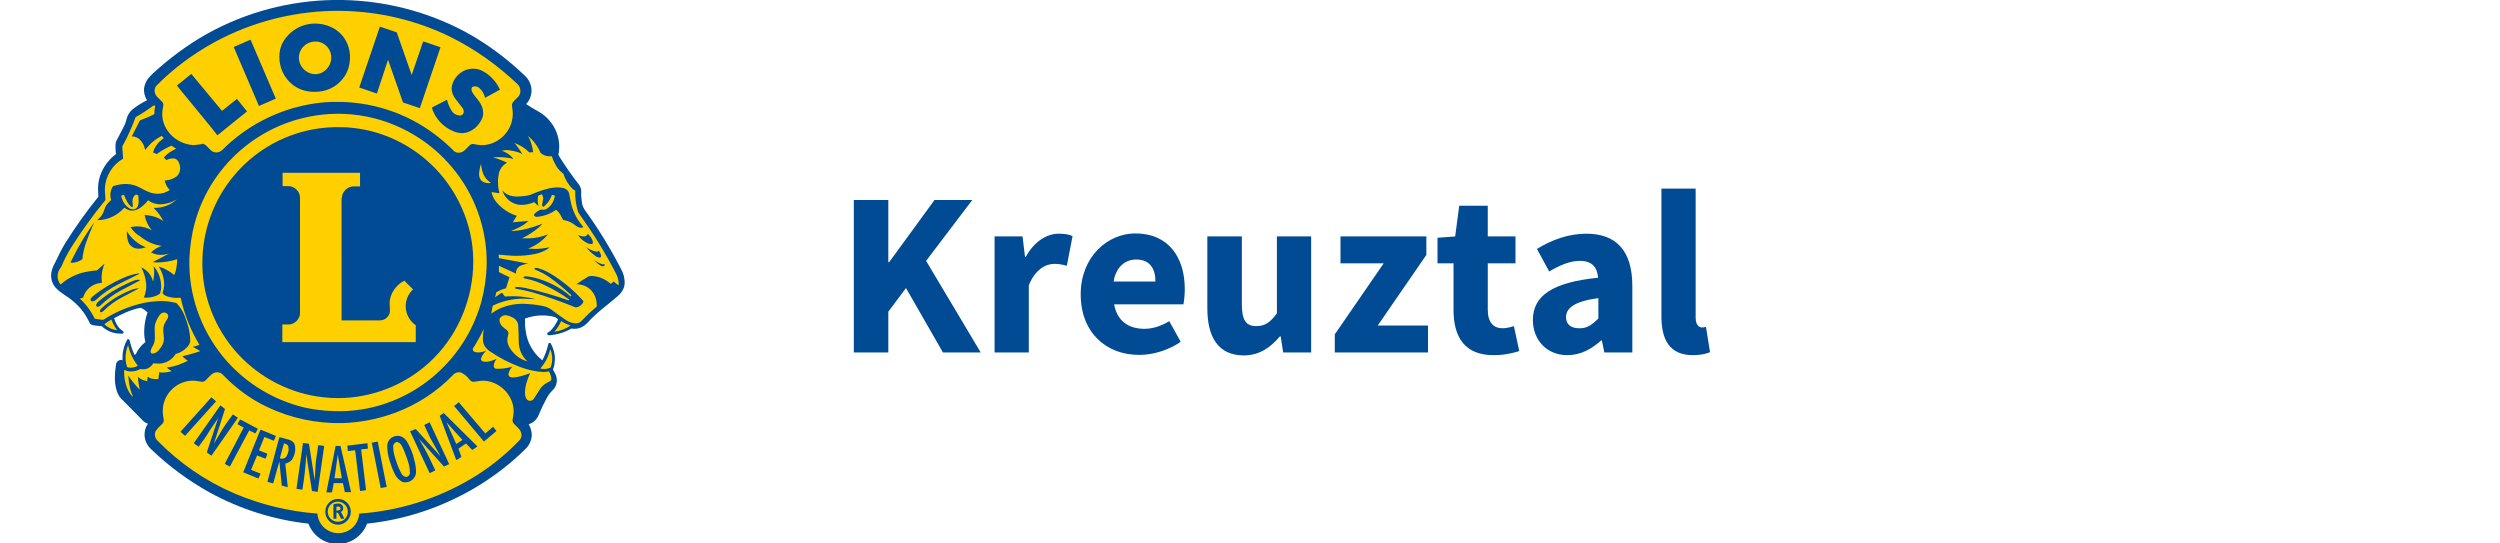
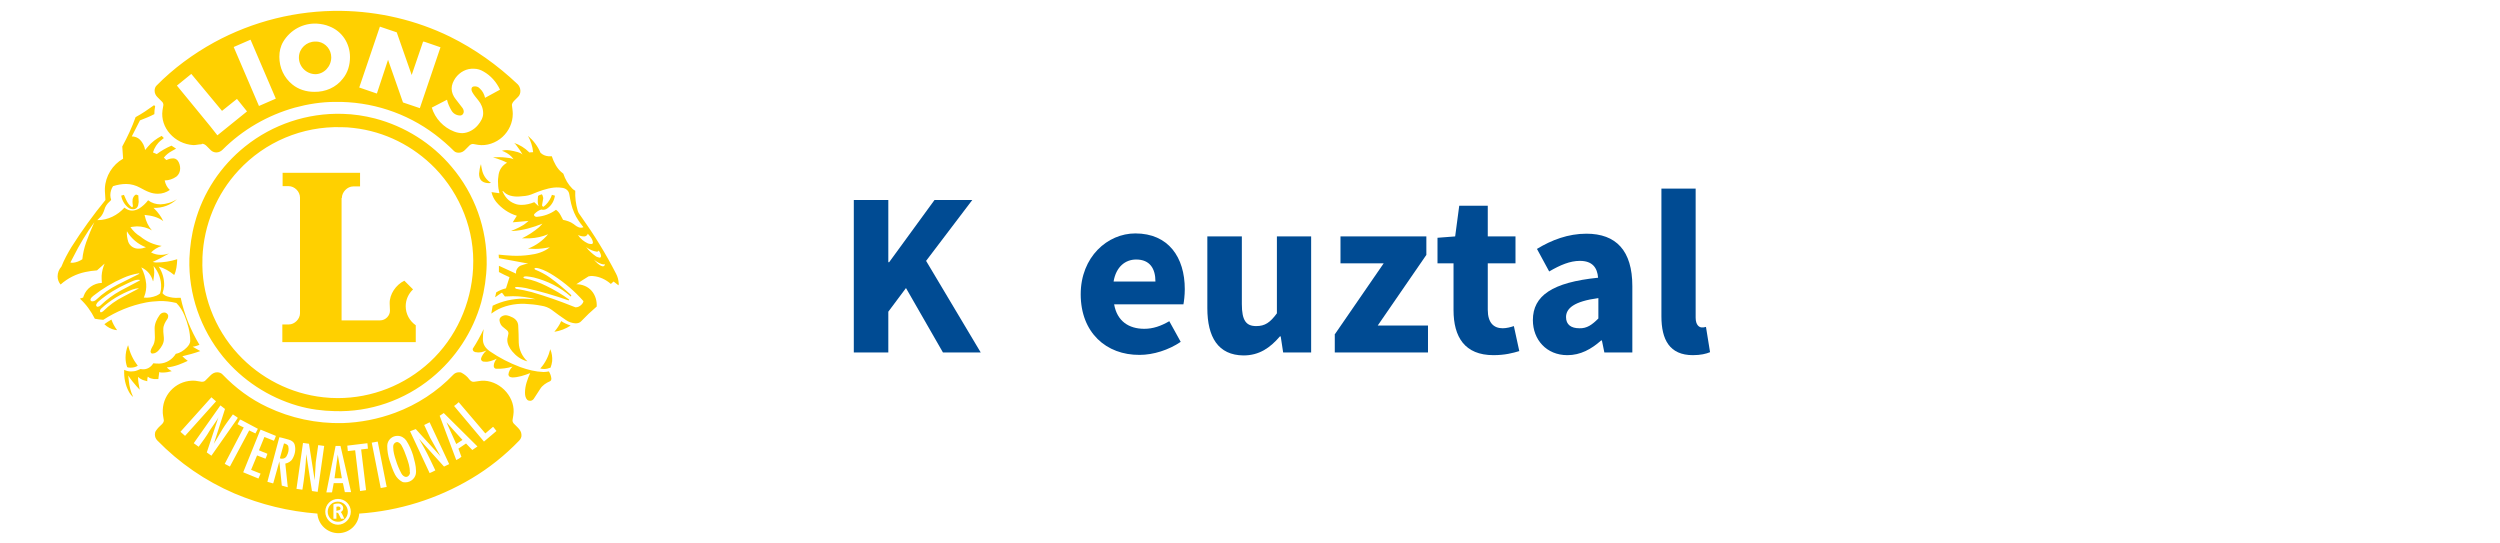
<svg xmlns="http://www.w3.org/2000/svg" version="1.1" id="Ebene_1" x="0px" y="0px" viewBox="0 0 920 200" style="enable-background:new 0 0 920 200;" xml:space="preserve">
  <style type="text/css">
	.st0{fill-rule:evenodd;clip-rule:evenodd;fill:#004B93;}
	.st1{fill-rule:evenodd;clip-rule:evenodd;fill:#FFD000;}
	.st2{fill:#004B93;}
</style>
  <g>
-     <path class="st0" d="M37.4,120c1.6,1.5,3.6,2.5,5.8,2.7l1.5,0.1c0.2,0,0.5,0,0.6-0.1c0.2-0.2,0.2-0.4,0.2-0.6l-1.2-1   c-1.1-0.9-1.9-2.7-2.3-4c2.9-1.6,6.3-3.2,9.6-3.8l0.2,0c1,0.4,1.8,1,2.5,1.7c-0.7,1.9-1.1,4-1.2,6c-0.1,1.6,0,3.3,0.4,4.9   c-1.5,1.1-2.7,2.6-3.5,4.4l-0.5,0.3c-0.8-1.7-1.4-3.6-1.8-5.4c-0.1-0.2-0.3-0.4-0.5-0.4c-0.2,0-0.4,0.1-0.4,0.2   c-1,1.8-1.7,4.1-1.7,6.2l0,1.2v0.2l-0.4-0.1c-0.9-0.2-1.9,0.7-2,1.6c-0.2,1.4-0.4,2.9-0.4,4.3c-0.1,1.8,0.1,3.5,0.6,5.2   c0.3,1,0.8,2.1,1.5,2.9l8.4,8.5c0.4,0.4,1,0.7,1.6,0.9v0.1c-0.8,1.1-1.2,2.5-1.2,3.9c0,2,0.8,3.8,2.2,5.2   c6.5,6.3,13.8,11.7,21.7,16.1c11.3,6.2,23.7,10.1,36.4,11.5c1.7,4.5,6,7.5,10.8,7.5c4.8,0,9.1-3,10.8-7.5   c14.3-1.5,28.1-6.2,40.4-13.6c6.6-4,12.7-8.7,18.1-14.1c1.2-1.2,2-3,2.1-4.7l0-0.2c0-1.3-0.4-2.7-1.1-3.9l0-0.1   c1.7-0.5,2.9-1.7,3.6-3.3c1-2.4,2.1-4.7,3.4-7c0.4-0.7,0.9-1.3,1.5-1.9c1-0.9,1.7-2.1,1.8-3.4c0.1-1.1-0.1-2.2-0.7-3.2l-0.7-1.3   c0.3-0.8,0.6-1.8,0.6-2.7l0.1-0.9c0.1-2-0.5-4.2-1.5-6c-0.1-0.2-0.3-0.2-0.4-0.2c-0.2,0-0.5,0.1-0.5,0.4c-0.5,2.1-1.2,4.1-2.2,6   c-3-2.3-5.1-5.7-5.9-9.4c-0.2-1.2-0.4-2.4-0.5-3.6c0-0.7,0-1.4,0-2.2c0-0.2,0.2-0.3,0.4-0.3c1.6-0.6,3.4-0.9,5.1-1   c1.9-0.1,3.8,0.1,5.6,0.6l1.1,0.8c-0.7,1.6-1.7,3.1-2.9,4.3c-0.2,0.2-0.6,0.4-0.9,0.6c-0.2,0.1-0.3,0.4-0.2,0.6   c0.1,0.2,0.3,0.4,0.6,0.4c2.9-0.2,5.7-1,8.3-2.5c0.4,0.1,0.8,0.1,1.3,0.1c1.7,0,3.3-0.9,4.5-2.1c2.1-2.4,4.6-4.5,7.1-6.5   c1.4-1.1,2.8-2.3,4.2-3.5c0.7-0.6,1.3-1.3,1.8-2.2c0.5-0.9,0.7-1.9,0.7-2.9c-0.1-1.7-0.5-3.3-1.3-4.7c-3.9-7.6-8.3-14.8-13.3-21.7   c-0.5-0.7-0.9-1.6-1.1-2.5c-0.2-1.5-0.4-2.9-0.3-4.4c0-1.1-0.4-2.1-1.1-2.9c-2.3-2.9-4.4-6-6.4-9.1c-0.3-0.5-0.6-1-0.9-1.5   c0.2-1,0.3-2,0.3-3c0-5.5-3.1-10.5-7.9-13.1c-1.5-0.8-2.9-1.7-4.3-2.6c1.3-1.3,2-3.1,2-5c0-2-0.9-4-2.4-5.4   c-6.7-6.4-14.2-12-22.4-16.4C157,4.2,141.7,0.3,126.1,0c-16.4-0.3-32.7,3.5-47.2,11c-7.4,3.8-14.3,8.7-20.6,14.2   c-1.3,1.1-2.6,2.3-3.7,3.6c-0.9,1.1-1.4,2.4-1.6,3.8c-0.1,1.5,0.3,3,1.1,4.3c-2,1-3.8,2.1-5.5,3.5c-1.1,1-1.8,2.3-2.1,3.7   c-0.3,1.3-0.9,2.5-1.5,3.6l-2.1,4c-0.3,0.5-0.4,1.2-0.4,1.8c0,1.1,0,2.2,0.2,3.2c-4.2,3.1-6.9,8.2-6.6,13.5l0.1,2.2   c-4.4,5.4-8.5,11.2-12.2,17.1c-1.4,2.3-2.6,4.8-3.8,7.3c-0.8,1.4-1.4,3-1.4,4.6c0,1.7,0.6,3.3,1.8,4.6c1,1.1,2.2,1.9,3.4,2.7   c3.3,2.1,6.4,5.1,8.2,8.6l0.9,1.7c0.2,0.4,0.8,0.6,1.2,0.7l2.6,0.3L37.4,120L37.4,120z" />
    <path class="st1" d="M121.9,21.1c0-2.8-2-5.2-4.6-5.7c-0.4-0.1-0.9-0.1-1.3-0.1c-3.2,0-5.9,2.5-6,5.7c-0.1,3.4,2.6,6.2,6,6.3   C119.2,27.3,121.9,24.5,121.9,21.1L121.9,21.1z M126.2,28.9c1.8-2.2,2.6-5,2.6-7.9c0-5-2.9-9.5-7.6-11.3c-1.4-0.6-3-0.9-4.5-1   c-5.1-0.3-9.9,2.3-12.5,6.7c-1,1.7-1.4,3.6-1.4,5.5c0,4,1.7,7.7,4.8,10.2c2.2,1.8,5.1,2.7,8,2.7C119.7,33.9,123.7,32.2,126.2,28.9   L126.2,28.9z M92.2,14.6l-6.2,2.7L95.3,39l6.2-2.7L92.2,14.6L92.2,14.6z M142.8,22l5.5,15.7l6.2,2.1l7.6-22.4l-5.8-2l-0.6-0.1   l-4.2,12.3l-5.5-15.7l-6.2-2.1l-7.6,22.4l6.4,2.2l0.1,0L142.8,22L142.8,22z M74.4,52.9c0.6,0,1.2,0.4,1.6,0.8l1.6,1.6   c0.5,0.5,1.3,0.8,2,0.8c0.9,0,1.7-0.4,2.3-1c7.4-7.4,16.6-12.7,26.6-15.5c4.8-1.3,9.8-2.1,14.8-2.1c13.3-0.2,26.2,4,36.8,12   c2.5,1.9,4.8,3.9,7,6.1c0.5,0.5,1.2,0.6,1.8,0.6c0.9,0,1.8-0.5,2.4-1.2l1.5-1.5c0.3-0.3,0.9-0.6,1.4-0.5l1.7,0.3   c3.2,0.5,6.6-0.7,9-2.9c2.4-2.2,3.8-5.3,3.8-8.5c0-1.1-0.2-2.1-0.3-3.1c-0.1-0.7,0.5-1.4,1-1.9l1.3-1.3c1.2-1.2,1-3.4-0.2-4.6   c-7.5-7.1-15.8-13-24.9-17.5c-12.5-6.1-26.2-9.3-40.1-9.5c-16.3-0.2-32.4,3.8-46.7,11.6c-7.8,4.3-15,9.6-21.2,15.9   c-0.5,0.5-0.7,1.2-0.7,1.9c0,0.9,0.4,1.7,1,2.3l1.8,1.8c0.3,0.3,0.5,0.9,0.4,1.3l-0.3,1.8c-0.9,6.3,4.4,12.4,11.4,12.8   c0.9,0,2-0.3,2.9-0.3L74.4,52.9L74.4,52.9z M175.9,46c1-1.2,1.9-2.7,1.9-4.2l0-0.2c0-1.7-0.7-3.4-1.8-4.7c-0.8-1-1.6-1.9-2.2-3   c-0.2-0.3-0.3-0.7-0.3-1.1c0-0.6,0.4-1,1-1c0.8-0.1,1.6,0.2,2.1,0.8c1,0.9,1.6,2.1,1.9,3.4L184,33c-1.3-2.8-3.4-5.2-6.1-6.7   c-1-0.6-2.2-1-3.4-1c-2.8-0.2-5.3,1.2-6.9,3.4c-0.8,1.2-1.4,2.5-1.4,3.9c0,1.4,0.6,2.8,1.5,3.9c0.8,1,1.6,2.1,2.4,3.1   c0.4,0.5,0.7,1.2,0.5,1.9c-0.2,0.7-0.8,1.1-1.5,1c-1.3-0.1-2.4-0.8-3-1.9c-0.7-1.2-1.3-2.5-1.6-3.9l-5.6,2.9c1.2,4,4.3,7.3,8.2,8.8   c1,0.4,2.1,0.6,3.1,0.6C172.4,48.9,174.5,47.7,175.9,46L175.9,46z M87.2,36.4l-5.5,4.4L70.4,27.2l-5.3,4.3l12.3,15l2.6,3.3L90.9,41   L87.2,36.4L87.2,36.4z M50.9,75.2c0.1-0.5,0.2-1,0.1-1.5l-0.1-1.8l-0.8-0.3c-0.7,0.2-1.1,1-1.3,1.7l0,0.3c-0.1,0.7,0,1.5,0.1,2.2   c0,0.2-0.1,0.4-0.3,0.5c-1-0.7-1.7-1.7-2.2-2.8l-0.8-1.8c-0.3,0.1-0.7,0.2-1,0.3c0.3,1.7,1.2,3.3,2.6,4.4c0.5,0.4,1.1,0.6,1.7,0.6   C50,77.1,50.8,76.2,50.9,75.2L50.9,75.2z M180.7,67.3c-1.6-1-2.7-2.5-3.2-4.3c-0.2-0.9-0.4-1.7-0.5-2.6c-0.4,1.1-0.6,2.3-0.7,3.5   c0,1,0.2,2,1,2.7c0.7,0.6,1.7,0.8,2.7,0.8L180.7,67.3L180.7,67.3z M31.4,100.1c1.4-0.3,2.8-0.5,4.3-0.6l2.8-2.5l0,0   c-0.6,1.4-1,2.9-1.1,4.5c0,0.9,0,1.7,0.1,2.6c-3,0.1-5.7,2-6.7,4.8l-0.2,0.6l-1.2,0.4c2.3,2.1,4.1,4.6,5.5,7.4c1,0.2,2,0.3,3.1,0.4   c4.8-3.1,10.1-5.3,15.8-6.4c1.5-0.3,3.1-0.4,4.7-0.5c2.2-0.1,4.3,0.2,6.4,0.7c1.3,1.3,2.3,2.9,3,4.6c1.2,3,2.1,6.1,2.1,9.3   c0,1-0.6,1.8-1.3,2.5c-1.1,1.1-2.4,2-4,2.3c-1.3,2.1-3.5,3.5-6,3.6c-0.7,0-1.5,0-2.2-0.1l-0.1,0c-0.8,1.4-2.3,2.3-3.9,2.2l-0.8-0.1   l-1.2,0.5c-0.7,0.3-1.5,0.4-2.3,0.4c-0.9,0-1.7-0.2-2.5-0.6l0,0.2h0c-0.1,2.7,0.4,5.4,1.7,7.8c0.4,0.8,1,1.5,1.6,2l0,0   c-0.9-1.9-1.4-3.9-1.6-6l-0.2-1.8l0-0.1c0.9,1.4,2,2.8,3.1,4l1.1,1.2l0-0.1c-0.3-1.5-0.6-3-0.6-4.5v-0.1c0.6,0.6,1.5,1.1,2.3,1.3   l1.1,0.3l0-0.6c0-0.4,0.1-0.8,0.2-1.1c0.5,0.5,1.2,0.7,1.8,0.8l0.5,0.1l1.6,0l0-0.3l0.3-2.2l0-0.1c0.4,0.2,0.8,0.2,1.2,0.2   c1.2,0,2.3-0.2,3.4-0.5c-0.7-0.4-1.3-0.8-1.8-1.4c1.5-0.1,3-0.5,4.4-1c1.1-0.4,2.2-0.9,3.3-1.4c-0.7-0.5-1.4-1.1-2-1.7   c2.2-0.5,4.4-1.1,6.6-1.9l-2.8-1.6c0.9-0.1,1.7-0.4,2.5-0.7c-3.2-5.3-5.6-11.2-6.9-17.3l-0.9,0v0c-1.4,0.1-2.7-0.1-4-0.5   c-0.7-0.2-1.3-0.6-1.8-1.2c0.3-0.9,0.5-1.8,0.6-2.7c0.1-2.5-0.6-5-2-7.1l0,0c2.1,0.6,4,1.7,5.7,3.1c0.8-1.6,1-3.6,1.1-5.4l0-0.1   v-0.3c-2.5,0.8-5.1,1.2-7.7,1.2c-0.4,0-0.9-0.1-1.3-0.2c2-0.9,4-2,6-3.1l0,0c-1,0.3-2,0.5-3,0.5c-1.3,0-2.5-0.3-3.6-0.9   c1.1-1.1,2.4-1.9,3.9-2.4c-2.9-0.4-5.6-1.6-7.9-3.5C50.2,86.2,49,85,48,83.6c0.8-0.2,1.6-0.2,2.4-0.3c1.9,0,3.9,0.5,5.5,1.5l0,0   c-1.3-1.5-2.2-3.4-2.6-5.3l-0.1-0.4l0.1,0c2.3,0.2,5,0.8,6.8,2.3l0,0l0,0c-0.8-1.7-1.9-3.2-3.2-4.5l-0.4-0.4c3.2,0.1,6.3-1,8.6-3.2   l0,0c-1.8,1.2-3.9,1.8-6,1.9c-1.7,0-3.3-0.5-4.6-1.5c-0.9,1.2-2.1,2.3-3.4,3.1c-0.8,0.4-1.6,0.7-2.5,0.7c-1,0-2-0.4-2.8-1.1   c-2.5,2.8-6.1,4.6-9.8,4.6h-0.2l1.3-1.3c0.6-0.7,1-1.6,1.3-2.5c0.3-1.2,1-2.2,1.9-3c0.2-0.2,0.5-0.4,0.6-0.7   c-0.2-0.6-0.3-1.1-0.3-1.7c0-1.2,0.4-2.4,1-3.3c1.6-0.5,3.2-0.8,4.8-0.8c1.8,0,3.6,0.5,5.2,1.4c1.1,0.6,2.2,1.2,3.3,1.6   c1,0.4,2.1,0.6,3.2,0.6c1.6,0,3.1-0.5,4.4-1.4c-1-0.9-1.6-2.1-1.9-3.5c1.5,0,3-0.5,4.3-1.4c0.9-0.7,1.4-1.8,1.4-3   c0-1-0.3-2.1-0.9-2.9c-0.5-0.6-1.2-0.9-1.9-0.8c-0.8,0-1.6,0.3-2.3,0.6l-0.9-0.9c0.8-1,1.8-1.8,2.9-2.4l1.6-0.9l-1.7-1.1   c-1.9,0.8-3.8,1.9-5.4,3.1l-1.4-0.6c0.5-1.7,1.5-3.3,2.9-4.4l1.1-0.9L59.5,50c-1.9,1-3.7,2.3-5.1,4l-1,1.2   c-0.2-1.4-0.9-2.8-1.9-3.8c-0.8-0.8-1.9-1.2-3-1.2c1-2,2-4,3-5.9c1.8-0.7,3.6-1.4,5.3-2.3c0-1,0.1-2,0.3-2.9l-0.4-0.4   c-2.2,1.6-4.4,3.1-6.8,4.4c-1.3,3.7-3,7.3-4.9,10.8l0,0.1l0.3,4.3l0,0.1c-3.9,2.2-6.5,6.4-6.7,10.9l0,1l0.2,3.3   c-4.5,5.5-8.7,11.3-12.5,17.3c-1.4,2.3-2.7,4.7-3.7,7.2c-0.9,1-1.4,2.3-1.4,3.6c0,1.1,0.4,2.2,1.1,3   C25,102.3,28.1,100.8,31.4,100.1L31.4,100.1z M212.7,86.5c0.9,1.4,2.2,2.4,3.7,3.1c0.4,0.1,0.7,0.2,1.1,0.2c0.2,0,0.4,0,0.5-0.1   c0.1-0.1,0.2-0.3,0.2-0.5c-0.1-0.9-0.6-1.7-1.2-2.4l-0.7-0.8c-0.1,0.5-0.6,0.9-1.1,1l-0.4,0C214.2,87,213.4,86.8,212.7,86.5   L212.7,86.5L212.7,86.5z M198.2,75.9L198.2,75.9c-0.1-0.5-0.3-1-0.3-1.5c0-0.8,0-1.5,0.1-2.3c0.1-0.1,0.3-0.2,0.5-0.3l0.9-0.3   c0.3,0.3,0.4,0.9,0.5,1.3l0,0.3l-0.4,2.2c-0.1,0.4,0.1,0.7,0.5,0.8c1.2-0.9,2.2-2.2,2.8-3.6l0.3-0.8c0.4,0.1,0.7,0.2,1.1,0.3l0,0.1   c-0.3,1.8-1.2,3.5-2.8,4.6c-0.4,0.3-0.9,0.5-1.5,0.5c-0.2,0-0.5,0-0.7-0.1c-1,0.3-1.8,0.9-2.5,1.6c-0.1,0.1-0.2,0.3-0.2,0.4   c0.1,0.5,0.6,0.7,1,0.7c2.6-0.2,5.1-1.1,7.1-2.6c0.7,0.5,1.3,1.2,1.7,2l0.9,1.7c1.4,0.3,2.7,0.7,3.8,1.5c0.8,0.6,1.7,1.4,2.8,1.4   l0.1,0c0.3,0,0.5-0.1,0.8-0.2c-1.3-1.6-2.6-3.4-3.4-5.3c-1-2.2-1.4-4.5-1.8-6.8c-0.2-1.4-1.4-2.3-2.8-2.4l-0.9-0.1   c-2.6-0.2-5.5,0.7-7.9,1.6l-2.5,1c-1.3,0.5-2.8,0.6-4.2,0.7c-1.1,0.1-2.3,0-3.4-0.3c-1.1-0.3-2-0.9-2.7-1.7l-0.1,0l-0.1,0   c0.8,2.1,2.3,3.8,4.4,4.6c0.9,0.4,1.8,0.5,2.7,0.5c1.5,0,3.2-0.4,4.6-1L198.2,75.9L198.2,75.9z M53.7,91c-2.9-1.1-5.4-3.2-7-5.9   l0,0c-0.1,1.3,0.1,2.6,0.5,3.9c0.6,1.6,2.2,2.6,3.9,2.5C52,91.5,52.9,91.3,53.7,91L53.7,91z M221,94.7c0.1-0.1,0.2-0.3,0.2-0.5   c-0.1-0.7-0.4-1.4-0.9-2c-0.1,0.3-0.5,0.5-0.8,0.4c-1.2-0.2-2.4-0.7-3.4-1.4l-0.4-0.3l0,0c1,1.4,2.3,2.5,3.7,3.5   c0.3,0.2,0.8,0.3,1.2,0.4C220.7,94.9,220.9,94.8,221,94.7L221,94.7z M52,98.4c1,1.9,1.6,4,1.8,6.1c0.1,1.5-0.1,3.1-0.7,4.6   l-0.2,0.4c1.6,0.2,3.2-0.1,4.7-0.7c0.5-0.2,0.9-0.5,1.3-0.8c0.2-0.7,0.4-1.5,0.4-2.2c0.1-2.9-0.9-5.7-2.8-7.9l0,0l0.2,1.2   c0.2,1.4-0.1,3-0.3,4.3l-0.1,0.1C55.7,101.2,54.2,99.4,52,98.4L52,98.4L52,98.4z M30.3,95.4c0.2-2.1,0.7-4.2,1.4-6.2   c0.9-2.5,1.9-5,3-7.4l0,0c-2.9,4-5.5,8.3-7.7,12.7l-1.1,2.1c0.3,0.1,0.6,0.1,0.9,0.1C28,96.6,29.3,96.1,30.3,95.4L30.3,95.4z    M196.4,102.1c-0.9-0.2-1.7-0.3-2.6-0.4c-0.4,0-0.8,0-1.1,0.2c-0.1,0-0.1,0.1-0.1,0.2c0.1,0.2,0.4,0.4,0.7,0.4   c2.7,0.5,5.3,1.5,7.7,2.7c2.9,1.4,5.8,3.1,8.4,5l0,0.1c0,0.1,0,0.1-0.1,0.2c0,0-0.1,0.1-0.2,0c-5.1-1.8-10.3-3.3-15.6-4.5   c-1-0.2-2-0.3-3-0.4c-0.4,0-0.7,0-1,0.2c0,0,0,0.1,0,0.1c0.1,0.2,0.3,0.3,0.5,0.4c1.9,0.3,3.8,0.7,5.7,1.2   c5.2,1.5,10.3,3.3,15.3,5.3l0.8,0.3c0.9,0,1.6-0.4,2.2-1c0.3-0.3,0.6-0.7,0.7-1.2l0-0.1c-3.2-3.6-6.8-6.7-10.8-9.3   c-1.7-1.1-3.5-2.1-5.5-2.7c-0.4-0.1-0.8-0.2-1.1-0.2c-0.2,0-0.5,0-0.6,0.2l0,0.1c0,0.1,0.1,0.2,0.2,0.3c1.9,0.8,3.7,1.7,5.4,2.9   c2.8,2,5.4,4.2,7.9,6.5c0,0.1,0,0.2,0,0.3c0,0.1-0.1,0.2-0.2,0.2C206.2,105.7,201.5,103.4,196.4,102.1L196.4,102.1z M218.6,95.6   c0.8,0.9,1.9,2.1,3.1,2.4l0.1,0c0.4,0.1,0.9-0.4,0.8-0.8l0,0l-0.2,0.1l-0.1,0C221.1,97.3,219.6,96.4,218.6,95.6L218.6,95.6   L218.6,95.6z M181.3,112.5c3.5-1.7,7.4-2.6,11.3-2.6c1.5,0,3,0.2,4.5,0.2c-2.7-0.7-5.6-1.1-8.3-1.1l-3,0.1l-1-1.3   c-0.2-0.1-0.4,0-0.6,0.2c-0.7,0.5-1.3,0.9-2,1.4l0,0l0.4-1.8c1.1-0.7,2.3-1.2,3.6-1.5l1.3-4.1c-1.3-0.6-2.7-1.2-3.9-1.9l0-2.3   l6.3,2.9l0-0.3c-0.1-1.1,0.8-2.3,1.8-2.7c0.9-0.3,1.8-0.6,2.7-0.7l-10.8-2l-0.1-1.3c1.7,0.2,3.4,0.3,5,0.4c2.1,0.1,4.3,0,6.4-0.3   c2.6-0.3,5.3-1.1,7.3-2.7l0.2-0.1l0,0c-1.7,0.3-3.6,0.6-5.4,0.6l-2.6-0.1l-0.1,0c2.9-1.1,5.4-2.9,7.4-5.3l0,0   c-2.1,0.9-4.4,1.4-6.7,1.5c-1,0-1.9,0-2.9,0c2.3-1.1,4.4-2.5,6.3-4.1c0.4-0.4,0.8-0.8,1.2-1.3l0,0c-3.4,1.4-7.2,2.5-10.8,2.7   l-0.5,0h-0.2c1.9-0.8,4.1-1.7,5.7-3.1l0.7-0.6l-5.7,0.5h-0.1l1.5-2.4c-3-0.9-5.6-2.7-7.6-5.1c-0.8-1-1.4-2.2-1.7-3.5l0-0.1l2.8,0.4   l0.1,0c-0.3-1.1-0.5-2.3-0.5-3.5c-0.1-1.1,0-2.3,0.2-3.4c0.3-1.8,1.4-3.4,3.1-4.3c-1.1-0.6-2.4-1.1-3.6-1.5l-1.6-0.5   c1.6-0.1,3.2-0.1,4.8,0.1c1,0.1,1.9,0.2,2.8,0.6l0,0c-0.8-1.2-2.1-2.2-3.5-2.8l-0.8-0.3c1.8-0.6,4,0,5.9,0.5   c0.6,0.2,1.2,0.4,1.7,0.9l0,0c-0.7-1.3-1.5-2.4-2.4-3.6c-0.2-0.2-0.4-0.5-0.7-0.7l0,0c2.1,0.7,4,1.9,5.5,3.4l0,0.1l1.5-0.1   c-0.2-2.1-0.9-4.2-1.9-6l0,0c2,1.7,3.6,3.8,4.6,6.2c0.8,0.8,1.8,1.2,2.9,1.3c0.4,0,0.8,0,1.2,0l0.1,0l0,0.1   c0.7,2.1,1.9,4.5,3.7,5.9l0.5,0.4c0.7,2.1,1.8,4,3.3,5.5c0.3,0.3,0.7,0.6,1.1,0.8c-0.1,2.5,0.2,4.9,0.9,7.3   c0.2,0.8,0.7,1.4,1.2,2.1c4.8,6.7,9.1,13.7,12.9,21.1c0.6,1.1,0.9,2.3,1,3.6c0,0.2,0,0.5-0.1,0.7l-1.8-1.4l-1,0.9   c-1.8-1.6-4.1-2.7-6.5-2.9c-0.6-0.1-1.1,0-1.7,0.1c-1.5,0.9-3,1.9-4.5,2.9c2.1,0,4.2,0.8,5.6,2.4c1.4,1.6,2,3.7,1.9,5.8   c-2,1.7-3.9,3.5-5.7,5.4c-0.5,0.6-1.3,0.8-2.1,0.8c-1.3-0.1-2.5-0.5-3.5-1.2c-1.8-1.2-3.6-2.5-5.3-3.8c-1.1-0.8-2.4-1.3-3.8-1.5   c-2-0.4-4.1-0.6-6.2-0.7c-3.6-0.1-7.6,0.7-10.7,2.6l-1.5,1L181.3,112.5L181.3,112.5z M35.5,110.2c2.3-2.2,5-4,7.9-5.5l7.8-3.9   l0.1-0.1c-0.1-0.1-0.2-0.1-0.3-0.1c-2,0.3-3.9,0.9-5.7,1.7c-3.9,1.7-7.6,3.9-11,6.6c-0.4,0.3-0.9,0.8-1,1.3l0,0   c-0.1,0.3,0.2,0.7,0.6,0.7C34.6,110.9,35.1,110.6,35.5,110.2L35.5,110.2z M37,112.4c2.2-2.1,4.7-4,7.3-5.4l7-3.7   c0.1,0,0.1-0.1,0.2-0.2l-0.1-0.1c-1.4-0.3-3.1,0.7-4.5,1.3c-3.8,1.7-7.4,3.9-10.6,6.6c-0.4,0.3-0.7,0.7-0.9,1.2   c-0.1,0.3,0.1,0.7,0.4,0.8l0,0C36.2,112.9,36.7,112.7,37,112.4L37,112.4z M125.8,72.9c0-2.2,2-4.3,4.2-4.3h2.5v-5H104v4.9h2.2   c2.2,0,4.2,2,4.2,4.2l0,17.4h0v25.2c0,2.1-2,4.1-4.1,4.1h-2.4v6.5h49.1v-6.2c-2.3-1.6-3.7-4.2-3.7-7c0-2.4,1-4.6,2.7-6.2l-3.2-3.2   c-3.1,1.5-5.5,5-5.4,8.4l0.1,2.5c0.1,1.9-1.6,3.7-3.6,3.7h-14.2V72.9L125.8,72.9z M43.1,121.5c-0.9-1.2-1.6-2.5-2.1-3.9l0,0   c-0.9,0.5-1.8,1.1-2.6,1.7c1.1,1.1,2.5,1.8,3.9,2.1L43.1,121.5L43.1,121.5L43.1,121.5z M38,114.5c2.2-2.2,4.7-4,7.5-5.4l5.5-2.9   c0,0,0.1-0.1,0.1-0.1l0,0c-0.9,0-1.7,0.2-2.5,0.5c-4.2,1.6-8.1,3.9-11.4,7c-0.2,0.2-0.4,0.5-0.4,0.8c0,0.1,0,0.3,0.1,0.4   c0.1,0.1,0.2,0.2,0.4,0.1C37.5,114.8,37.8,114.7,38,114.5L38,114.5z M210,119.8c-1.2-0.4-2.4-0.9-3.4-1.6l-0.1,0   c-0.6,1.4-1.5,2.7-2.5,3.9C206.1,121.8,208.2,121,210,119.8L210,119.8z M58.4,128.9c1-1.1,1.9-2.6,1.9-4l0-0.6l-0.2-2.2l0-1.1   c0-1.2,0.7-2.5,1.4-3.5c0.3-0.4,0.4-0.8,0.4-1.2c0-0.7-0.7-1.3-1.4-1.3c-0.8,0-1.4,0.4-1.8,1c-1,1.4-1.8,3.1-1.8,4.8l0.1,3.4   c0,1.3-0.3,2.5-1,3.5c-0.3,0.5-0.5,1-0.6,1.6c0,0.4,0.3,0.9,0.7,0.8C57,130.1,57.8,129.6,58.4,128.9L58.4,128.9z M194.1,133   c-1.9-1.8-3.1-4.2-3.2-6.9c0-2.1-0.1-4.3-0.2-6.4c-0.1-1.2-0.8-2.2-1.9-2.8c-0.8-0.4-1.7-0.8-2.6-0.9c-0.8,0-1.6,0.3-2.1,0.9   c-0.2,0.3-0.3,0.6-0.3,0.9c0.1,1.1,0.6,2.1,1.5,2.7l1.1,0.9c0.4,0.3,0.7,0.7,0.7,1.2l0,0.2l-0.4,1.9l0,0.2   c-0.1,1.6,0.8,3.2,1.8,4.4c1.4,1.7,3.2,3,5.3,3.6L194.1,133L194.1,133z M50.7,134.6c-1.7-2.2-2.9-4.7-3.5-7.4c0,0,0-0.1-0.1-0.1   c-0.6,1.4-0.9,3-0.9,4.5c0,1.2,0.2,2.4,0.6,3.5c0.4,0.2,0.9,0.2,1.3,0.2C49,135.3,49.9,135.1,50.7,134.6L50.7,134.6z M202.6,135.3   c0.3-0.8,0.5-1.6,0.6-2.4c0.1-1.5-0.1-3-0.7-4.4c-0.6,2.5-1.8,5-3.5,6.9l-0.2,0.2c0.4,0.1,0.9,0.2,1.4,0.2   C201,135.8,201.8,135.6,202.6,135.3L202.6,135.3z M168.7,165.1l2.8-1.9l2.3,2.4l1.9-1.3l-12.4-12.3l-1.5,1l6.1,16.3   c0.7-0.3,1.3-0.7,1.9-1.2L168.7,165.1L168.7,165.1z M179,129c-0.9,0.8-1.8,2-2,3.1c0,0.5,0.5,1,1.1,1l0.3,0   c1.4,0.2,3.1-0.5,4.4-1.1l0,0c-0.6,0.7-1.1,1.7-1.1,2.6l0,0.1c0,0.5,0.3,0.9,0.8,1c2,0.1,4.2-0.2,6.1-0.8l0,0   c-0.8,0.8-1.4,1.8-1.5,2.9c0,0.3,0.2,0.6,0.4,0.8s0.7,0.2,1,0.3c2.2,0,4.5-0.8,6.6-1.6l0,0c-1,2.2-1.9,4.7-1.9,7.1l0,0.2   c0,0.9,0.2,1.9,0.8,2.5c0.3,0.3,0.7,0.4,1.1,0.4c0.5,0,1-0.3,1.3-0.7l2.4-3.7c0.8-1.3,2.2-2.2,3.6-2.8c0.4-0.2,0.5-0.6,0.5-1   c-0.1-0.9-0.4-1.8-0.9-2.6l-0.1,0c-0.6,0.1-1.3,0.2-1.9,0.2c-2.9-0.1-5.7-0.8-8.5-1.8c-4-1.5-7.7-3.4-11.2-5.8   c-0.7-0.5-1.4-1.1-1.9-1.9c-0.5-0.8-0.7-1.7-0.7-2.6c0-1.2,0.1-2.5,0.3-3.7l0,0c-1.2,2.5-2.5,4.9-4,7.2c-0.1,0.3,0,0.6,0.2,0.9   c0.2,0.2,0.5,0.3,0.8,0.4l0.2,0C176.5,129.9,177.8,129.5,179,129L179,129L179,129z M172.7,139.6c-0.7-1-1.7-1.8-2.8-2.4   c-0.3-0.2-0.7-0.2-1-0.2c-0.8,0-1.5,0.3-2,0.8c-6,6.3-13.4,11.1-21.5,14.1c-6.2,2.3-12.8,3.6-19.4,3.8c-9.5,0.2-19-1.8-27.6-5.9   c-6.2-2.9-11.7-7-16.4-11.9c-0.5-0.6-1.3-0.9-2.1-0.9c-1,0-1.8,0.5-2.5,1.2l-1.9,1.9c-0.3,0.3-0.8,0.4-1.2,0.4   c-0.8-0.1-1.7-0.3-2.5-0.4c-6.3-0.4-11.7,4.5-11.9,10.8c-0.1,1.6,0.3,2.8,0.4,3.8c0,0.5-0.3,1-0.7,1.4c-0.8,0.7-1.6,1.5-2.2,2.4   c-0.3,0.4-0.4,0.9-0.4,1.4c0,0.8,0.3,1.6,0.9,2.2c8.1,8.3,17.7,14.9,28.4,19.5c9.7,4.1,20,6.6,30.5,7.4c0.3,4.1,3.7,7.2,7.7,7.2   c4.1,0,7.4-3.1,7.7-7.2c14.6-1,28.7-5.4,41.3-12.9c6.4-3.8,12.3-8.5,17.5-13.9c0.6-0.6,1-1.4,0.9-2.2c0-1-0.6-1.9-1.3-2.6l-1.5-1.5   c-0.3-0.3-0.5-0.8-0.5-1.2l0.3-1.9c1-6.2-4.3-12.3-10.6-12.7c-1.3-0.1-2.7,0.3-3.9,0.4C173.7,140.6,173.1,140.1,172.7,139.6   L172.7,139.6z M170.2,161.9c-1.9-2-3.8-4.2-5.7-6.3l-0.2-0.2l0,0l3.6,8L170.2,161.9L170.2,161.9z M80,154.3   c0.1-0.2,0.3-0.6,0.4-0.8l0,0l-4.3,13l1.7,1.2l9.1-13l0.6-0.9c0-0.1-0.2-0.2-0.3-0.3l-1.5-1c-1.3,1.8-2.7,3.6-3.8,5.4l-3.2,5.4l0,0   l4.1-12.8c-0.5-0.4-0.9-0.7-1.4-1.1l-0.3-0.2l-9.1,12.9l-0.7,1l1.8,1.3c1.4-1.9,2.9-3.9,4.1-6L80,154.3L80,154.3z M105.5,167.8   c0.6-1.1,0.9-2.3,0.6-3.5c-0.1-0.6-0.9-1-1.5-1.1l-0.1,0l-1.5,5.4c0.2,0.2,0.5,0.2,0.8,0.2C104.6,168.8,105.2,168.4,105.5,167.8   L105.5,167.8z M153,157.9l9.1,10l0,0l-3.8-6.8l-2.2-4.7l2-1l7.2,15.4c-0.6,0.3-1.2,0.6-1.9,0.9l-9.2-10.2l0,0   c1.4,2.4,2.8,4.9,4,7.4l2,4.2c-0.7,0.4-1.4,0.7-2.1,1l-7.2-15.4L153,157.9L153,157.9z M92.4,172.9l2.2-5.3l3.1,1.2   c0.3-0.6,0.5-1.2,0.7-1.8c-0.5-0.3-1.2-0.5-1.7-0.7l-1.4-0.6l2-4.9l3.5,1.4c0.3-0.5,0.5-1.2,0.7-1.7l0-0.1l-5.6-2.3   c-0.3,0.5-0.5,1.1-0.7,1.6l-5.7,14.1l5.6,2.3c0.3-0.6,0.5-1.2,0.8-1.8L92.4,172.9L92.4,172.9z M102.8,169.8l0.9,8.9l2.2,0.6   l-0.9-8.7c1-0.2,2.1-0.8,2.6-1.7c0.9-1.5,1.3-3.3,0.9-5c-0.2-1.1-1.1-1.8-2.2-2.1c-1.2-0.3-2.3-0.7-3.5-0.9l-4.4,16.4l2.1,0.6   l0.1-0.2L102.8,169.8L102.8,169.8z M158.2,133.2c9.6-8.9,15.2-21.4,15.9-34.4l0-0.3c0.7-13.5-4.6-26.9-14-36.6   c-8-8.2-18.5-13.5-29.9-14.8c-1.5-0.2-3.1-0.3-4.6-0.3c-14.3-0.4-28.1,5.4-37.8,15.9c-8.1,8.7-12.8,20.1-13.3,32l0,0.6   c-0.5,12.8,4.4,25.6,13.1,35c8.2,8.9,19.4,14.6,31.4,15.9c1.8,0.2,3.5,0.3,5.3,0.3C136.9,146.5,149,141.7,158.2,133.2L158.2,133.2z    M94,159.5l0.9-1.7l-6.2-3.3l-0.4-0.1l-0.9,1.7c0.7,0.4,1.5,0.9,2.3,1.2l-7,13.4l1.9,1l7.1-13.3L94,159.5L94,159.5z M150.8,173.7   c0.1-1.8-0.6-3.8-1.2-5.5c-0.5-1.5-1.1-3-1.9-4.4c-0.3-0.5-0.8-0.9-1.3-1.1c-0.4-0.1-0.9,0.1-1.2,0.4c-0.3,0.3-0.5,0.7-0.5,1.2   l0,0.3c0,1.6,0.5,3.3,1,4.8c0.5,1.7,1.2,3.3,2,4.8c0.3,0.6,0.9,1.2,1.6,1.3l0,0c0.8,0.1,1.5-0.7,1.6-1.5L150.8,173.7L150.8,173.7z    M181.6,157.2l-0.2-0.1l-2.8,2.4l-9.8-11.5c-0.5,0.5-1.1,1-1.7,1.4l11,13.1l4.6-3.9L181.6,157.2L181.6,157.2z M124.3,167.3   L124.3,167.3l-1.2,8.7h0.6l2.1,0L124.3,167.3L124.3,167.3z M153.1,173.3c0-1.9-0.6-3.9-1.1-5.8c-0.6-1.9-1.4-3.7-2.5-5.4   c-0.7-1-1.9-1.7-3.1-1.7c-2.1-0.1-3.9,1.6-3.9,3.7c0,1.8,0.3,3.5,0.8,5.2c0.6,1.8,1.2,3.7,2.1,5.4c0.6,1.1,1.5,2,2.6,2.6   c0.4,0.2,0.8,0.2,1.2,0.2c2.1,0,3.9-1.7,3.9-3.8L153.1,173.3L153.1,173.3z M77.8,146.2l-11.4,12.7l1.7,1.5l11.4-12.7L77.8,146.2   L77.8,146.2z M139,162.5l-2.2,0.4l3.3,16.7l2.2-0.4L139,162.5L139,162.5z M132.5,180.7l2.1-0.3l0.1-0.1l-1.8-14.9l2.5-0.3l-0.2-2   l-7.4,0.9l0.2,2l2.7-0.3L132.5,180.7L132.5,180.7z M124.5,187.8c0.3,0,0.5-0.1,0.7-0.3l0.1-0.3c0.1-0.3-0.2-0.7-0.6-0.8l-0.4,0   l-0.5,0.1v1.5L124.5,187.8L124.5,187.8z M111.3,180.1c0.7-4.3,1.2-8.6,1.4-13l0,0l2.1,13.6l2.1,0.3l2.4-16.9l-2.2-0.3l-0.9,6.3   l-0.4,6.6l0,0l-2.1-13.4l-2.2-0.3l-2.4,16.9l2.1,0.3L111.3,180.1L111.3,180.1z M123.7,188.7c0.3-0.1,0.6,0,0.8,0.2l1,2h1.2   c-0.4-0.8-0.7-1.8-1.3-2.5c0.6-0.2,0.9-0.8,0.9-1.4c0-0.9-0.7-1.6-1.6-1.7l-0.4,0c-0.5,0-1.1,0.1-1.6,0.3v5.3h1.1V188.7   L123.7,188.7z M128,188.3c0-2.1-1.7-3.7-3.7-3.7c-2.1,0-3.7,1.7-3.7,3.7c0,2.1,1.7,3.7,3.7,3.7C126.4,192.1,128,190.4,128,188.3   L128,188.3z M122.2,181.1l0.6-3.3l3.4,0l0.7,3.3l2.3,0l-3.9-17l-1.8,0l-3.4,17.1l2,0L122.2,181.1L122.2,181.1z M129.1,188.3   c0-2.6-2.1-4.7-4.7-4.7c-2.6,0-4.7,2.1-4.7,4.7s2.1,4.8,4.7,4.8C126.9,193.1,129.1,190.9,129.1,188.3L129.1,188.3z M158.8,139.1   c8.8-7.2,15.2-16.9,18.3-27.9c1.2-4.5,1.9-9.2,2-13.9c0.2-13.1-4.4-25.9-12.9-35.9c-7.3-8.7-17.2-14.9-28.2-17.8   c-3.9-1-7.9-1.6-11.9-1.7c-13-0.4-25.8,3.9-35.9,12c-9,7.2-15.5,17-18.5,28.1c-1.2,4.3-1.8,8.7-2,13.1c-0.4,13.2,4.1,26,12.4,36.2   c7.1,8.6,16.7,14.9,27.4,18c4.5,1.3,9.1,1.9,13.7,2C136.1,151.7,148.8,147.3,158.8,139.1L158.8,139.1z" />
  </g>
  <g>
    <g>
      <path class="st2" d="M314.2,73.6h12.7v22.9h0.3l16.7-22.9h13.9l-17,22.4l20.1,33.7h-13.9l-13.6-23.7l-6.5,8.7v15h-12.7V73.6z" />
-       <path class="st2" d="M366,87h10.3l0.9,7.5h0.3c3.1-5.7,7.8-8.5,12.1-8.5c2.4,0,3.9,0.3,5.1,0.9l-2.1,10.9    c-1.5-0.4-2.8-0.7-4.6-0.7c-3.2,0-7.1,2.1-9.4,7.9v24.7H366V87z" />
      <path class="st2" d="M397.7,108.3c0-13.8,9.9-22.4,20.1-22.4c12.2,0,18.2,8.8,18.2,20.5c0,2.3-0.3,4.6-0.5,5.6H410    c1.1,6.2,5.4,9,11.1,9c3.2,0,6.1-1,9.2-2.8l4.2,7.6c-4.4,3-10.1,4.8-15.1,4.8C407.1,130.7,397.7,122.4,397.7,108.3z M425.2,103.6    c0-4.7-2-8.1-7.1-8.1c-4,0-7.4,2.7-8.3,8.1H425.2z" />
      <path class="st2" d="M444.3,113.4V87H457v24.9c0,6.1,1.6,8.1,5.3,8.1c3.2,0,5.1-1.3,7.6-4.7V87h12.6v42.7h-10.3l-0.9-5.9H471    c-3.6,4.2-7.6,7-13.4,7C448.3,130.7,444.3,124.1,444.3,113.4z" />
      <path class="st2" d="M491.3,122.9l17.9-26h-15.9V87h31.6v6.8l-17.9,26h18.5v9.9h-34.3V122.9z" />
      <path class="st2" d="M534.9,114.1V96.9H529v-9.4l6.5-0.5l1.5-11.3h10.5V87h10.2v9.9h-10.2V114c0,4.8,2.2,6.8,5.5,6.8    c1.4,0,2.9-0.4,4.1-0.8l2,9.2c-2.3,0.7-5.3,1.5-9.5,1.5C539,130.7,534.9,124,534.9,114.1z" />
      <path class="st2" d="M564.1,117.8c0-9,7.2-13.9,24-15.6c-0.3-3.7-2.1-6.2-6.7-6.2c-3.6,0-7.2,1.5-11.3,3.9l-4.5-8.3    c5.4-3.3,11.5-5.6,18.2-5.6c10.9,0,16.9,6.2,16.9,19.3v24.4h-10.3l-0.9-4.4h-0.3c-3.6,3.2-7.6,5.4-12.4,5.4    C569.1,130.7,564.1,125,564.1,117.8z M588.2,117.2v-7.5c-9,1.2-11.9,3.8-11.9,7c0,2.8,1.9,4.1,4.9,4.1    C584,120.9,585.9,119.5,588.2,117.2z" />
      <path class="st2" d="M611.4,116.4v-47H624v47.5c0,2.7,1.3,3.6,2.3,3.6c0.5,0,0.8,0,1.5-0.2l1.5,9.3c-1.4,0.6-3.5,1.1-6.3,1.1    C614.4,130.7,611.4,125,611.4,116.4z" />
    </g>
  </g>
</svg>